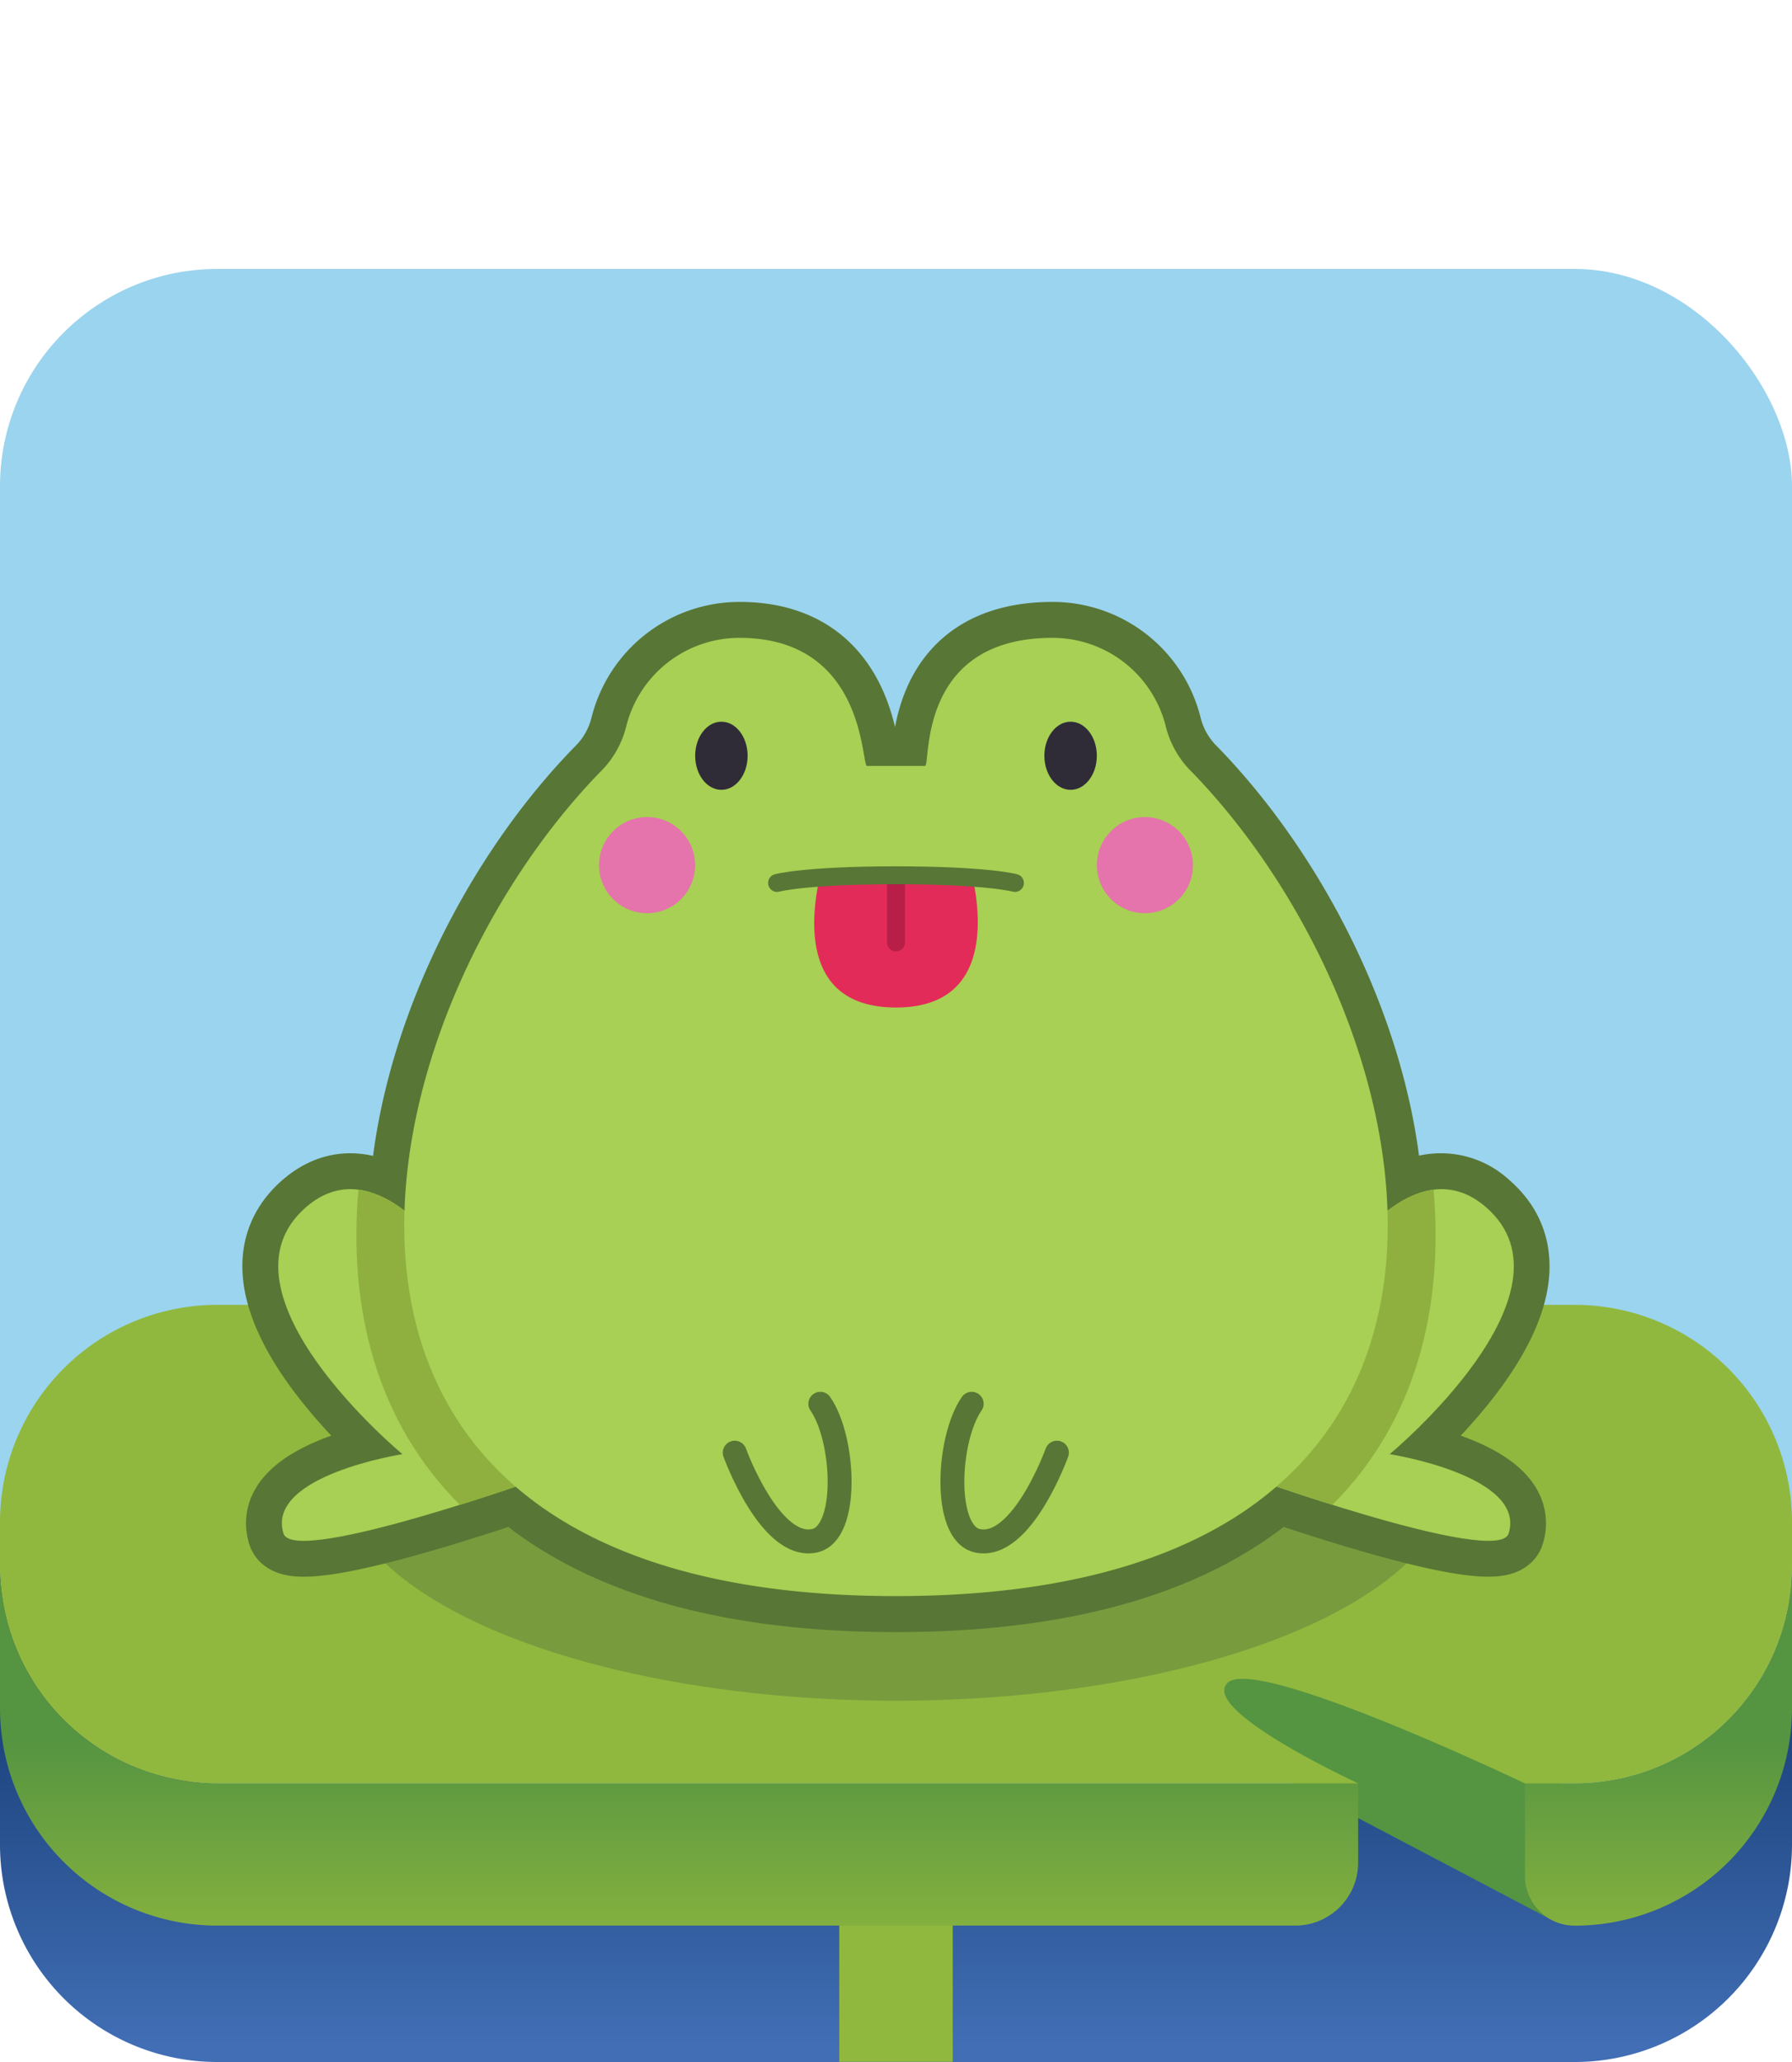
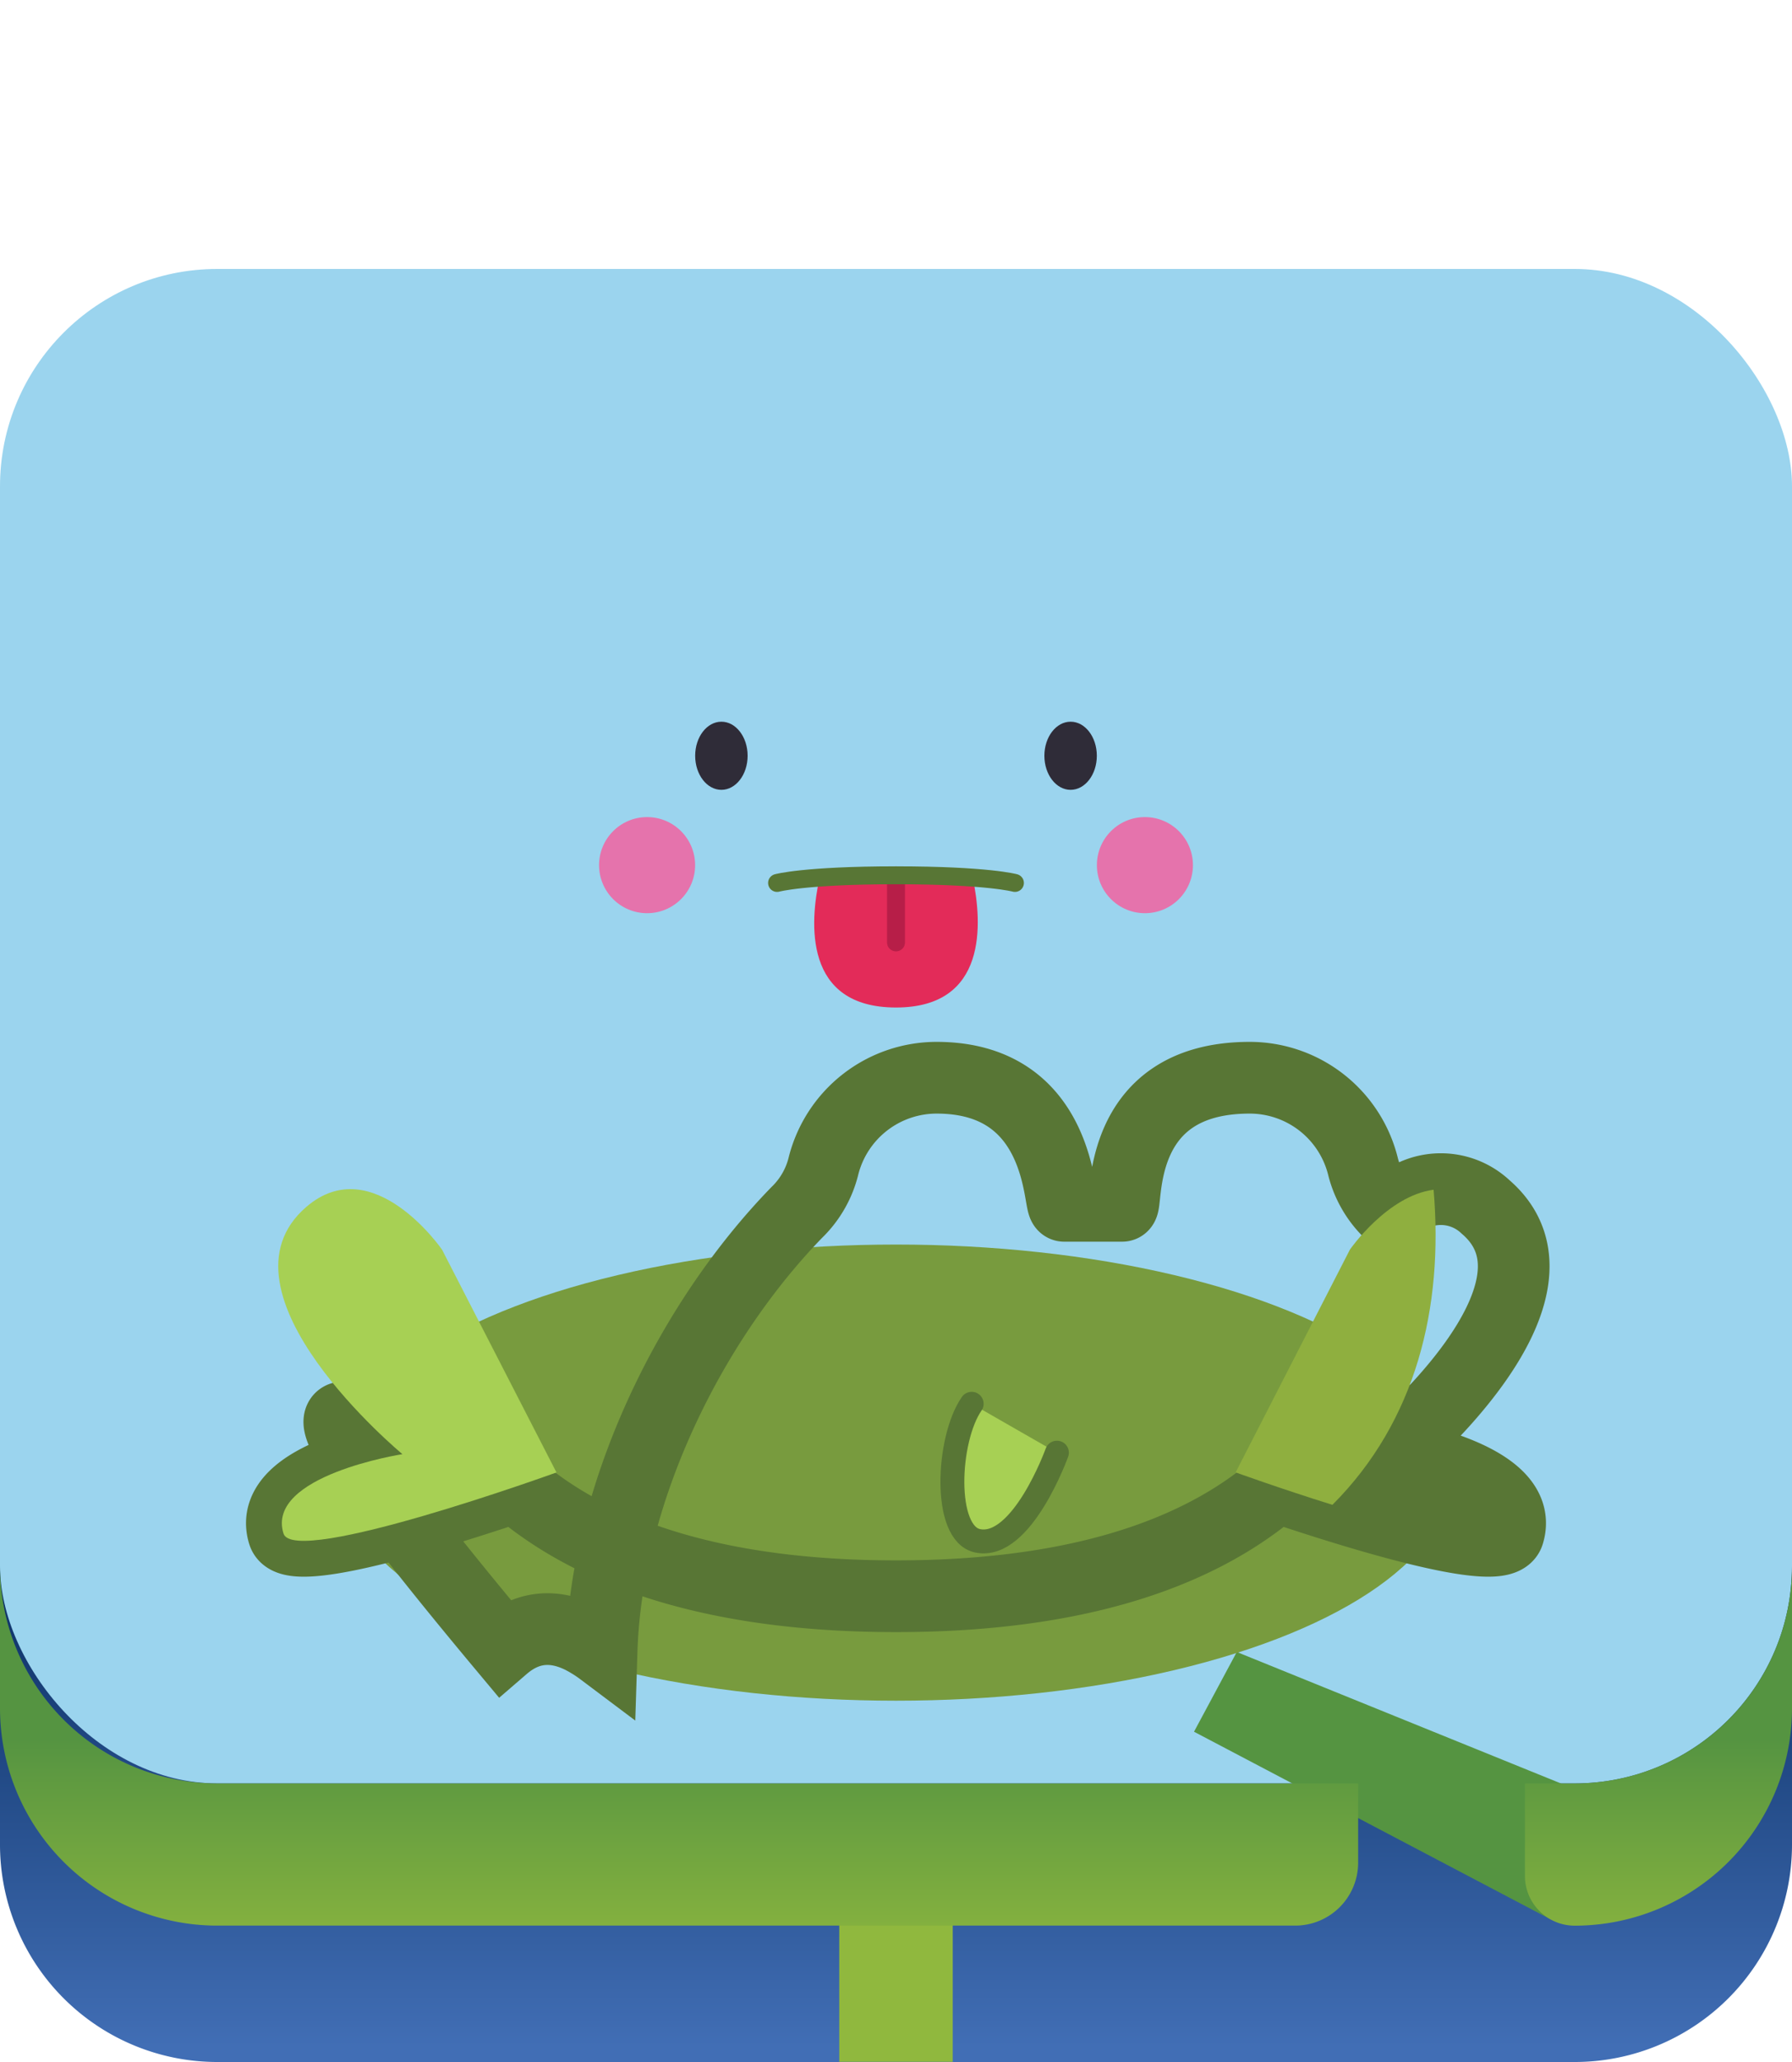
<svg xmlns="http://www.w3.org/2000/svg" xmlns:xlink="http://www.w3.org/1999/xlink" id="Layer_1" data-name="Layer 1" viewBox="0 0 300 345">
  <defs>
    <style>.cls-1{fill:url(#linear-gradient);}.cls-2{fill:#9bd4ee;}.cls-15,.cls-3,.cls-9{fill:none;}.cls-3{stroke:#90b83e;stroke-width:19px;}.cls-12,.cls-14,.cls-15,.cls-3,.cls-9{stroke-miterlimit:10;}.cls-4{fill:#559441;}.cls-5{fill:url(#linear-gradient-2);}.cls-6{fill:url(#linear-gradient-3);}.cls-7{fill:#90b83e;}.cls-8{fill:#789b3e;}.cls-12,.cls-15,.cls-9{stroke:#587635;}.cls-12,.cls-14,.cls-15,.cls-9{stroke-linecap:round;}.cls-9{stroke-width:12px;}.cls-10,.cls-12{fill:#a7d054;}.cls-11{fill:#8faf3f;}.cls-12{stroke-width:4px;}.cls-13,.cls-14{fill:#e32b59;}.cls-14{stroke:#b71e48;}.cls-14,.cls-15{stroke-width:3px;}.cls-16{fill:#2f2c38;}.cls-17{fill:#e573ac;}</style>
    <linearGradient id="linear-gradient" x1="150" y1="356.11" x2="150" y2="161.16" gradientUnits="userSpaceOnUse">
      <stop offset="0.07" stop-color="#416eb5" />
      <stop offset="0.54" stop-color="#032657" />
    </linearGradient>
    <linearGradient id="linear-gradient-2" x1="113.69" y1="330.87" x2="113.69" y2="290.99" gradientUnits="userSpaceOnUse">
      <stop offset="0" stop-color="#90b83e" />
      <stop offset="1" stop-color="#559441" />
    </linearGradient>
    <linearGradient id="linear-gradient-3" x1="277.64" y1="330.87" x2="277.64" y2="290.99" xlink:href="#linear-gradient-2" />
  </defs>
  <g id="underwater">
    <path class="cls-1" d="M263.62,345H36.38A36.38,36.38,0,0,1,0,308.62V259.14H300v49.48A36.38,36.38,0,0,1,263.62,345Z" />
    <rect class="cls-2" y="45" width="300" height="253.39" rx="36.38" />
    <line class="cls-3" x1="150" y1="314.53" x2="150" y2="344.97" />
    <polygon class="cls-4" points="262.56 298.9 259.66 321.17 199.89 289.74 207.05 276.4 262.56 298.9" />
    <path class="cls-5" d="M0,262v23.8a36.38,36.38,0,0,0,36.38,36.38H216.84a10.54,10.54,0,0,0,10.53-10.53V298.39h-191A36.38,36.38,0,0,1,0,262Z" />
    <path class="cls-6" d="M263.62,298.39h-8.33v15.47a8.33,8.33,0,0,0,8.33,8.33A36.38,36.38,0,0,0,300,285.81V262A36.38,36.38,0,0,1,263.62,298.39Z" />
-     <path class="cls-7" d="M263.62,218.32H36.38A36.38,36.38,0,0,0,0,254.7V262a36.38,36.38,0,0,0,36.38,36.38h191S200.56,286,205.58,281.51s49.71,16.88,49.71,16.88h8.33A36.38,36.38,0,0,0,300,262V254.7A36.38,36.38,0,0,0,263.62,218.32Z" />
    <ellipse class="cls-8" cx="150" cy="246.39" rx="93.17" ry="38.16" />
-     <path class="cls-9" d="M232.63,243.3s32.67-27.06,16.08-41.36a10.92,10.92,0,0,0-12.2-1.92h0c-.36.15-.7.31-1,.49l-.18.09c-.3.16-.59.32-.87.49l-.16.1a23.27,23.27,0,0,0-2,1.34c-.83-26.21-14.64-54.63-32.59-73.2-.13-.14-.27-.27-.41-.41a16.15,16.15,0,0,1-4.15-7.49,19.54,19.54,0,0,0-18.93-14.72c-22.89,0-20.34,21.43-21.36,21.43h-9.7c-1,0-.13-21.43-21.36-21.43a19.54,19.54,0,0,0-18.93,14.72,16.15,16.15,0,0,1-4.15,7.49l-.41.41c-18,18.57-31.76,47-32.59,73.2a22.55,22.55,0,0,0-2-1.34l-.15-.09c-.29-.18-.59-.34-.89-.5l-.16-.09c-3.92-2-8.62-2.58-13.26,1.42C34.7,216.24,67.37,243.3,67.37,243.3s-22.93,3.57-19.91,13.28c1.2,3.84,21.74-2.21,34.87-6.51l.22-.07,2.25-.75.07,0,.95-.32.21-.07.31-.11c13,11.2,33.46,18.32,63.66,18.32s50.67-7.12,63.66-18.32l.31.11.21.07.95.32.07,0,2.25.75.22.07c13.13,4.3,33.67,10.35,34.87,6.51C255.56,246.87,232.63,243.3,232.63,243.3Z" />
-     <path class="cls-10" d="M226,209.08s11.57-16.76,22.73-7.14c16.59,14.3-16.08,41.36-16.08,41.36s22.93,3.57,19.91,13.28c-1.77,5.67-45.7-10.22-45.7-10.22" />
+     <path class="cls-9" d="M232.63,243.3s32.67-27.06,16.08-41.36a10.92,10.92,0,0,0-12.2-1.92h0c-.36.15-.7.31-1,.49l-.18.09c-.3.16-.59.32-.87.49l-.16.1a23.27,23.27,0,0,0-2,1.34a16.15,16.15,0,0,1-4.15-7.49,19.54,19.54,0,0,0-18.93-14.72c-22.89,0-20.34,21.43-21.36,21.43h-9.7c-1,0-.13-21.43-21.36-21.43a19.54,19.54,0,0,0-18.93,14.72,16.15,16.15,0,0,1-4.15,7.49l-.41.41c-18,18.57-31.76,47-32.59,73.2a22.55,22.55,0,0,0-2-1.34l-.15-.09c-.29-.18-.59-.34-.89-.5l-.16-.09c-3.92-2-8.62-2.58-13.26,1.42C34.7,216.24,67.37,243.3,67.37,243.3s-22.93,3.57-19.91,13.28c1.2,3.84,21.74-2.21,34.87-6.51l.22-.07,2.25-.75.07,0,.95-.32.21-.07.31-.11c13,11.2,33.46,18.32,63.66,18.32s50.67-7.12,63.66-18.32l.31.11.21.07.95.32.07,0,2.25.75.22.07c13.13,4.3,33.67,10.35,34.87,6.51C255.56,246.87,232.63,243.3,232.63,243.3Z" />
    <path class="cls-10" d="M74,209.08s-11.57-16.76-22.73-7.14C34.7,216.24,67.37,243.3,67.37,243.3s-22.93,3.57-19.91,13.28c1.77,5.67,45.7-10.22,45.7-10.22" />
-     <path class="cls-11" d="M74,209.07s-6.25-9-14-10C58.31,218.8,62.93,237.77,77,251.79c8.83-2.76,16.2-5.43,16.2-5.43Z" />
    <path class="cls-11" d="M240,199.06c-7.75,1-14,10-14,10l-19.14,37.29s7.37,2.67,16.2,5.43C237.07,237.77,241.69,218.8,240,199.06Z" />
-     <path class="cls-10" d="M199.7,129.34c-.13-.14-.27-.27-.41-.41a16.15,16.15,0,0,1-4.15-7.49,19.54,19.54,0,0,0-18.93-14.72c-22.89,0-20.34,21.43-21.36,21.43h-9.7c-1,0-.13-21.43-21.36-21.43a19.54,19.54,0,0,0-18.93,14.72,16.15,16.15,0,0,1-4.15,7.49l-.41.41C59,172.09,39.59,267.05,150,267.05S241,172.09,199.7,129.34Z" />
    <path class="cls-12" d="M162.67,234.87c-4.09,5.88-4.86,21.71,1,22.93,7.41,1.54,13.27-14.75,13.27-14.75" />
-     <path class="cls-12" d="M137.33,234.87c4.09,5.88,4.86,21.71-1,22.93C128.9,259.34,123,243.05,123,243.05" />
    <path class="cls-13" d="M150,146.45c-5.6,0-9.76.17-12.79.39-1.65,7.49-2.74,21.73,12.79,21.73,15.33,0,14.46-14.06,12.85-21.73C159.81,146.62,155.63,146.45,150,146.45Z" />
    <line class="cls-14" x1="150" y1="146.45" x2="150" y2="157.68" />
    <path class="cls-15" d="M130.09,147.73s4.59-1.28,19.91-1.28,19.91,1.28,19.91,1.28" />
    <ellipse class="cls-16" cx="179.23" cy="126.45" rx="4.39" ry="5.7" />
    <circle class="cls-17" cx="191.67" cy="144.75" r="8.04" />
    <ellipse class="cls-16" cx="120.77" cy="126.45" rx="4.39" ry="5.7" />
    <circle class="cls-17" cx="108.33" cy="144.75" r="8.04" />
  </g>
</svg>